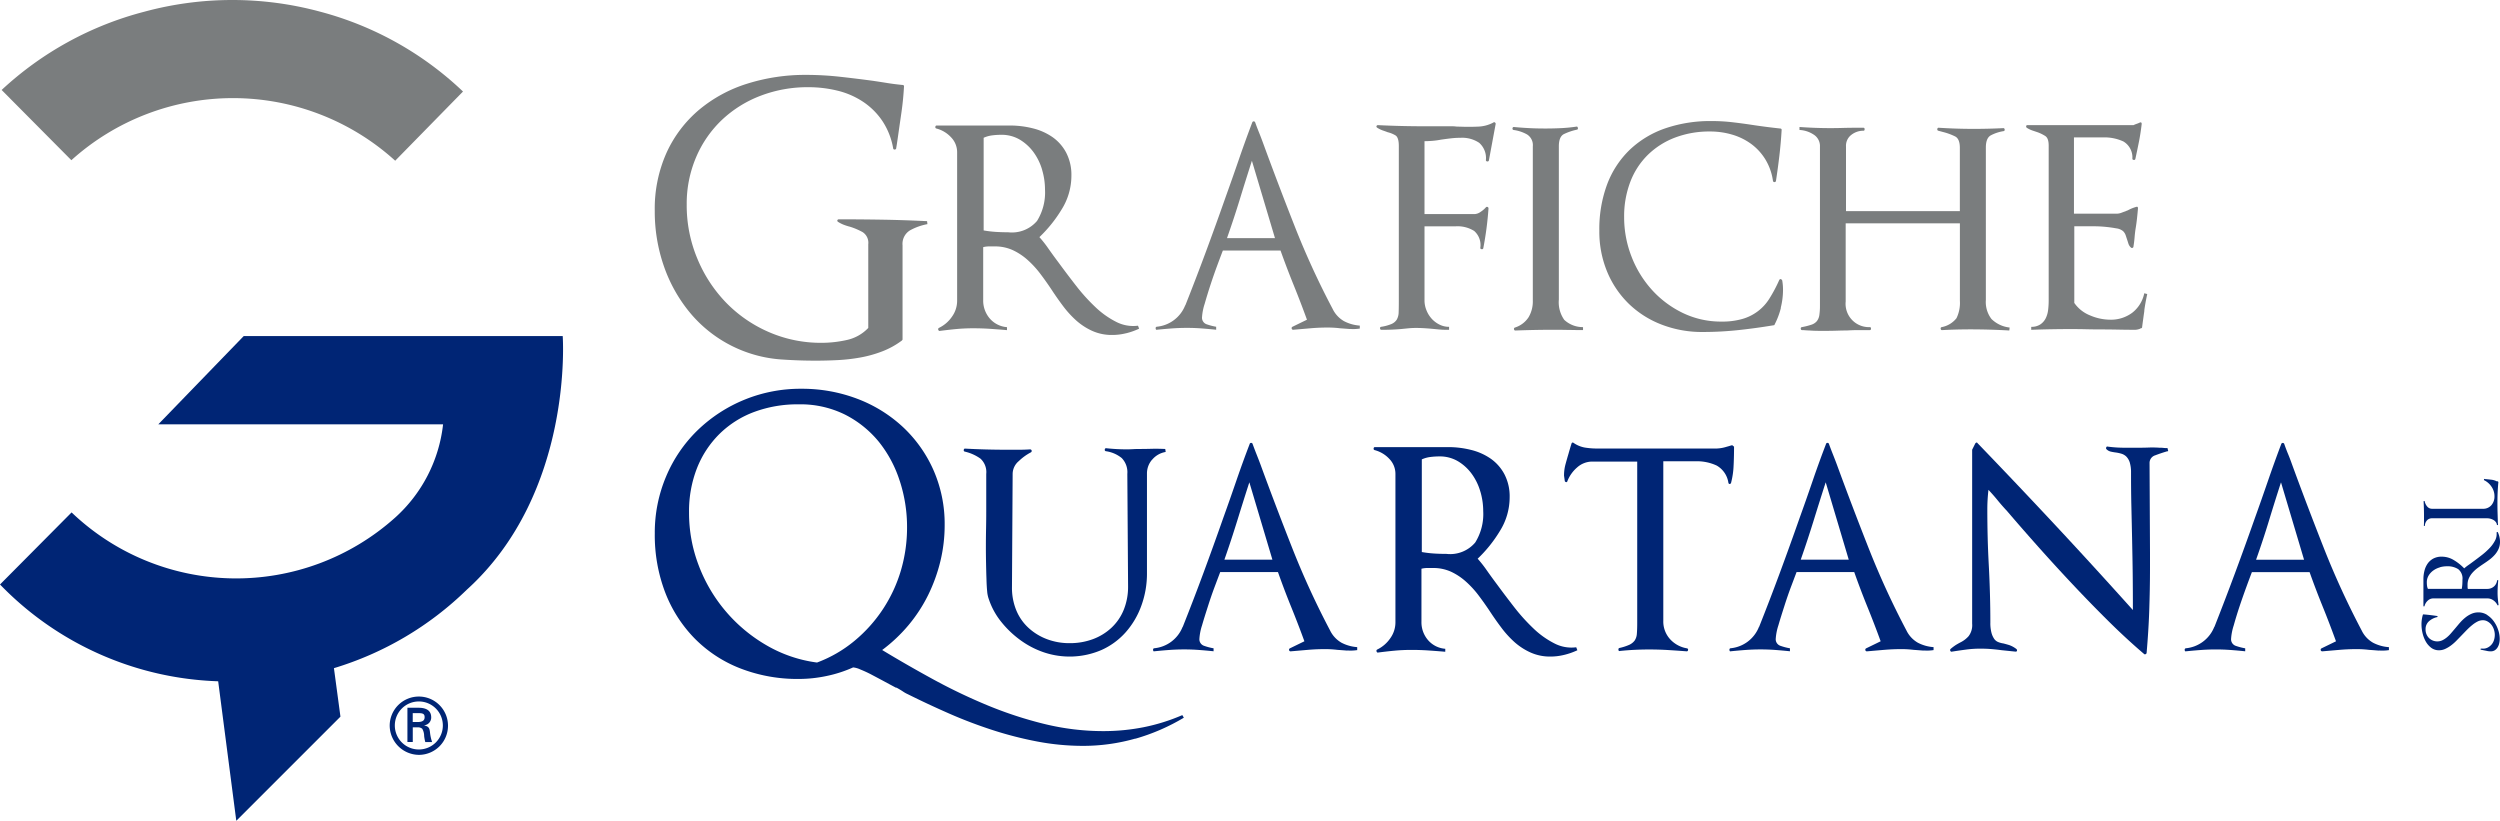
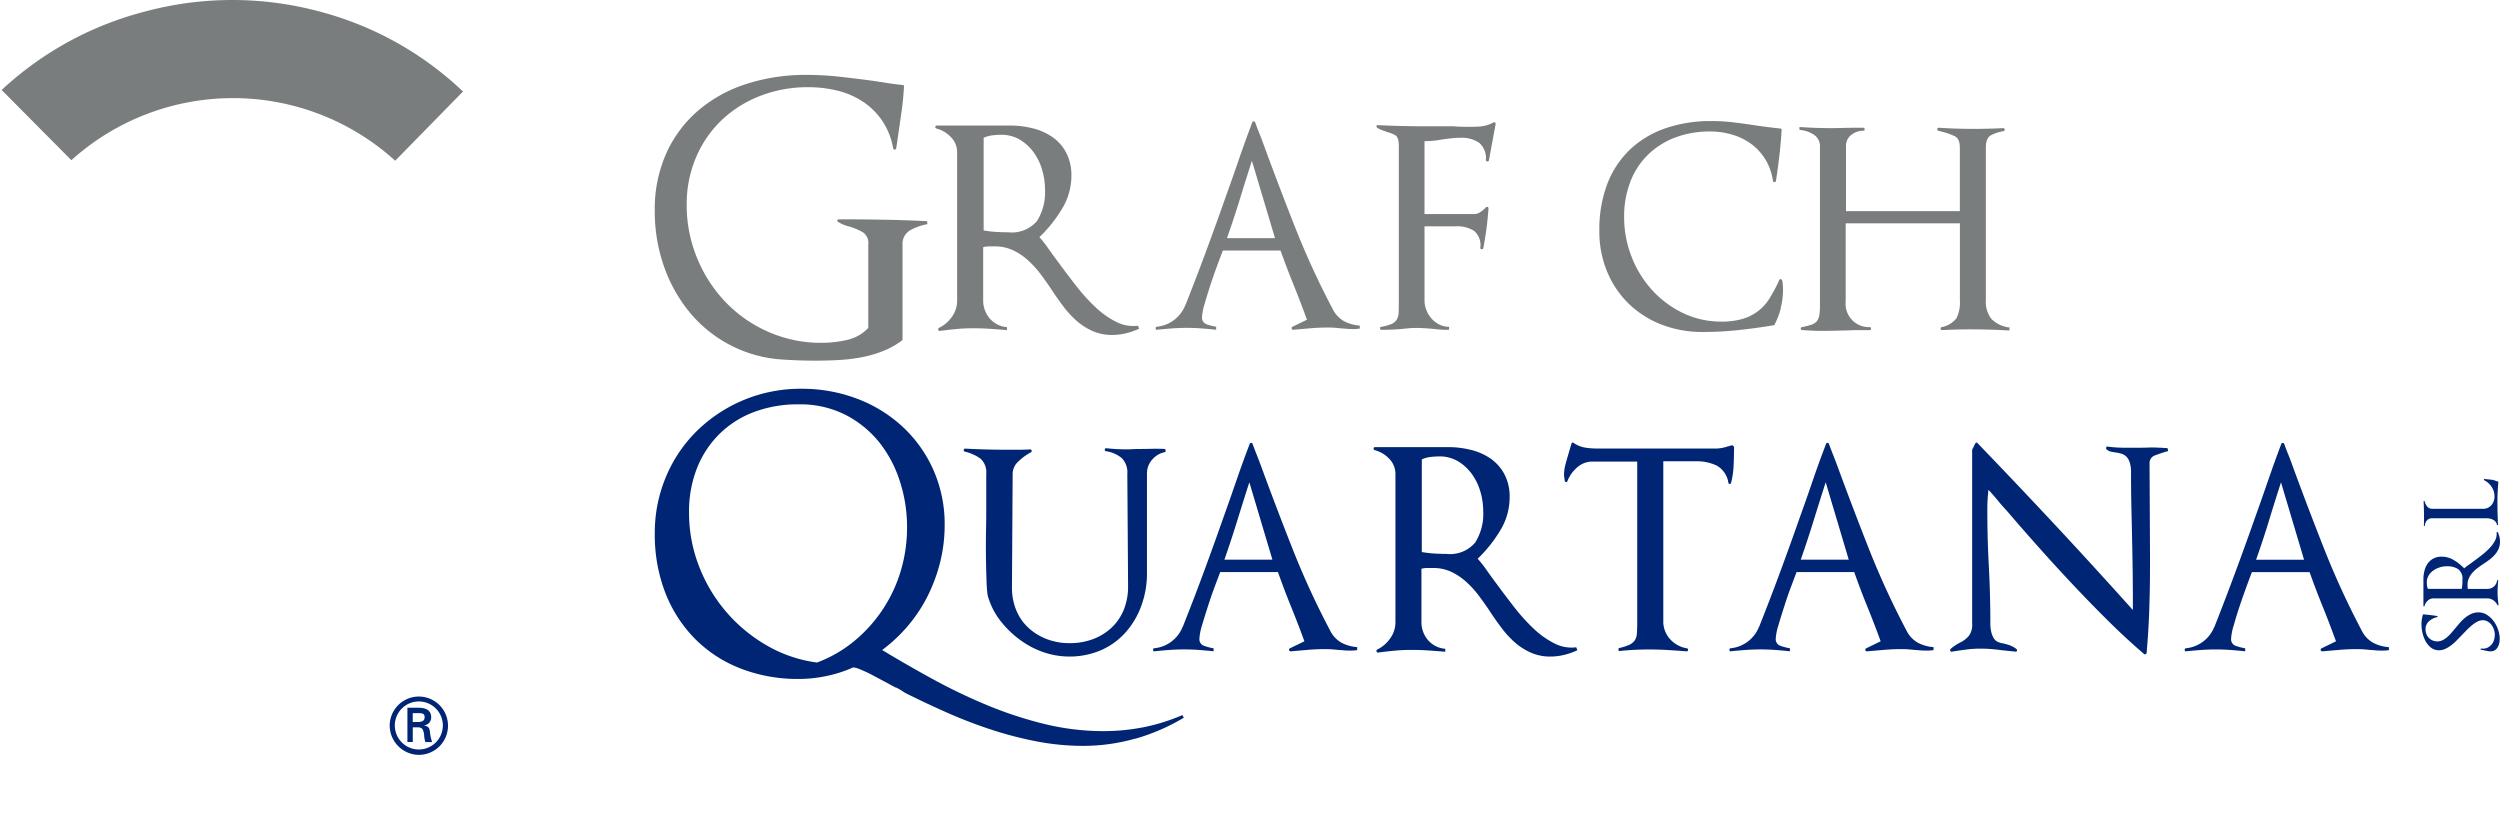
<svg xmlns="http://www.w3.org/2000/svg" width="220.007" height="72.23" viewBox="0 0 220.007 72.23">
  <defs>
    <clipPath id="clip-path">
      <rect id="Rettangolo_1949" data-name="Rettangolo 1949" width="220.007" height="72.23" fill="none" />
    </clipPath>
  </defs>
  <g id="Raggruppa_1512" data-name="Raggruppa 1512" clip-path="url(#clip-path)">
    <path id="Tracciato_1390" data-name="Tracciato 1390" d="M256.708,40.469a1.388,1.388,0,0,0-.671,1.325v8.284c0,.022-.022.055-.065.1a7.116,7.116,0,0,1-1.719.949,10.562,10.562,0,0,1-1.932.54,15.632,15.632,0,0,1-2,.229q-1,.05-1.947.05-1.442,0-2.914-.1a11.488,11.488,0,0,1-8.2-4.207,13.151,13.151,0,0,1-2.243-4.06,14.587,14.587,0,0,1-.786-4.8,12.049,12.049,0,0,1,1.048-5.156,10.792,10.792,0,0,1,2.865-3.765,12.34,12.34,0,0,1,4.239-2.293,17.013,17.013,0,0,1,5.173-.769,27.265,27.265,0,0,1,2.963.164q1.489.165,2.93.36c.436.065.868.132,1.293.2s.856.12,1.293.164a.115.115,0,0,1,.13.13q-.065,1.179-.229,2.309t-.327,2.275c-.022.154-.045.3-.065.442s-.045.279-.067.409c0,.066-.038.1-.114.115a.119.119,0,0,1-.148-.082,6.318,6.318,0,0,0-.949-2.423,6.186,6.186,0,0,0-1.686-1.685,7.077,7.077,0,0,0-2.243-.983,10.637,10.637,0,0,0-2.587-.311,11.562,11.562,0,0,0-4.207.753,10.286,10.286,0,0,0-3.389,2.112,9.813,9.813,0,0,0-2.275,3.274,10.4,10.4,0,0,0-.836,4.207,12.123,12.123,0,0,0,.918,4.7,12.318,12.318,0,0,0,2.5,3.863,11.774,11.774,0,0,0,3.765,2.62,11.45,11.45,0,0,0,4.7.966,10.175,10.175,0,0,0,2.194-.246,3.677,3.677,0,0,0,1.9-1.064V41.7a1.114,1.114,0,0,0-.491-1.063,5.9,5.9,0,0,0-1.113-.476,4.762,4.762,0,0,1-.524-.164,2.824,2.824,0,0,1-.524-.262c-.066-.044-.088-.092-.066-.147a.13.13,0,0,1,.132-.082q1.965,0,3.88.033t3.88.13l.033.262a5.061,5.061,0,0,0-1.523.541" transform="translate(-176.61 -20.206)" fill="#7a7d7e" />
    <path id="Tracciato_1391" data-name="Tracciato 1391" d="M351.4,63.186a5.04,5.04,0,0,1-1.2.148,4.192,4.192,0,0,1-1.769-.36,5.583,5.583,0,0,1-1.407-.916,8.779,8.779,0,0,1-1.163-1.278q-.54-.719-1.031-1.472-.458-.688-.966-1.36a8.47,8.47,0,0,0-1.113-1.212,5.332,5.332,0,0,0-1.31-.868,3.734,3.734,0,0,0-1.587-.327h-.524a2.021,2.021,0,0,0-.491.065v4.649a2.412,2.412,0,0,0,.572,1.622,2.22,2.22,0,0,0,1.522.77v.262q-.753-.065-1.489-.115c-.492-.033-.988-.048-1.49-.048s-.988.022-1.457.065-.956.1-1.457.164c-.066.022-.115-.005-.148-.082a.133.133,0,0,1,.05-.18,2.919,2.919,0,0,0,1.146-.983,2.4,2.4,0,0,0,.457-1.407V47.258a1.878,1.878,0,0,0-.539-1.325,2.673,2.673,0,0,0-1.293-.769.12.12,0,0,1-.083-.148c.012-.076.05-.114.115-.114h6.45a8.2,8.2,0,0,1,2,.245,5.23,5.23,0,0,1,1.736.77,3.884,3.884,0,0,1,1.211,1.375,4.221,4.221,0,0,1,.459,2.029,5.594,5.594,0,0,1-.867,2.98,11.809,11.809,0,0,1-1.949,2.423,9.944,9.944,0,0,1,.786,1q.425.606.917,1.26.719.983,1.522,2.014a16.4,16.4,0,0,0,1.685,1.866,7.638,7.638,0,0,0,1.834,1.31,3.261,3.261,0,0,0,1.932.344l.1.262a6.039,6.039,0,0,1-1.163.409M344.035,48.83a5.02,5.02,0,0,0-.736-1.539,4.119,4.119,0,0,0-1.211-1.13,3.123,3.123,0,0,0-1.67-.442,6.2,6.2,0,0,0-.785.05,2.577,2.577,0,0,0-.754.212v8.153a9.691,9.691,0,0,0,1.081.13q.523.032,1.08.033a2.9,2.9,0,0,0,2.538-1,4.737,4.737,0,0,0,.7-2.767,6.075,6.075,0,0,0-.247-1.7" transform="translate(-252.315 -33.856)" fill="#7a7d7e" />
    <path id="Tracciato_1392" data-name="Tracciato 1392" d="M430.516,61.707c-.274-.022-.562-.044-.867-.065-.175-.022-.355-.039-.539-.05s-.377-.016-.574-.016c-.5,0-1,.023-1.505.067l-1.507.13a.127.127,0,0,1-.13-.1.132.132,0,0,1,.065-.164l1.277-.622q-.558-1.537-1.162-3.029T424.41,54.8h-5.075c-.11.284-.267.7-.475,1.26s-.409,1.136-.606,1.735-.37,1.168-.522,1.7a4.81,4.81,0,0,0-.23,1.162.609.609,0,0,0,.425.639,5.171,5.171,0,0,0,.819.212v.262q-.623-.065-1.277-.115t-1.31-.048q-.656,0-1.31.048t-1.31.115c-.065.022-.1-.01-.115-.1s.017-.142.083-.164a2.989,2.989,0,0,0,2.52-1.9v.033q.949-2.39,1.834-4.781t1.735-4.812q.589-1.637,1.146-3.257t1.178-3.258a.136.136,0,0,1,.262,0q.163.458.344.9c.12.3.234.6.344.9q1.342,3.667,2.8,7.366a71.643,71.643,0,0,0,3.324,7.235,2.48,2.48,0,0,0,1,1.081,3.5,3.5,0,0,0,1.392.392v.262a3.9,3.9,0,0,1-.868.033m-8.627-14.8q-.556,1.735-1.063,3.388t-1.13,3.422h4.224Z" transform="translate(-311.72 -32.752)" fill="#7a7d7e" />
    <path id="Tracciato_1393" data-name="Tracciato 1393" d="M502.281,47.077a.12.12,0,0,1-.148.082c-.077-.01-.114-.048-.114-.115a1.785,1.785,0,0,0-.59-1.522,2.672,2.672,0,0,0-1.637-.442,7.2,7.2,0,0,0-.867.05q-.408.048-.867.114a6.222,6.222,0,0,1-.721.1c-.262.022-.5.033-.721.033v6.416h4.42a.987.987,0,0,0,.524-.2,2.159,2.159,0,0,0,.459-.394.128.128,0,0,1,.147-.033.13.13,0,0,1,.082.131q-.065.916-.18,1.784t-.279,1.719a.117.117,0,0,1-.147.082c-.077-.01-.115-.049-.115-.114a1.651,1.651,0,0,0-.539-1.49,2.762,2.762,0,0,0-1.621-.409h-2.75V59.42a2.283,2.283,0,0,0,.164.818,2.419,2.419,0,0,0,.459.754,2.313,2.313,0,0,0,.688.523,1.869,1.869,0,0,0,.851.2v.262h-.229a6.525,6.525,0,0,1-.688-.033c-.218-.02-.447-.044-.687-.065s-.47-.037-.687-.049-.437-.016-.656-.016-.436.012-.654.033l-.654.065c-.262.022-.519.038-.769.048s-.5.017-.737.017h-.2c-.065,0-.1-.038-.114-.115a.118.118,0,0,1,.082-.147,3.848,3.848,0,0,0,.916-.246,1.022,1.022,0,0,0,.475-.392,1.337,1.337,0,0,0,.164-.622c.01-.251.015-.574.015-.966V45.8c0-.5-.1-.813-.294-.933a2.434,2.434,0,0,0-.687-.278c-.11-.044-.245-.093-.409-.148a2.3,2.3,0,0,1-.507-.246c-.066-.044-.088-.092-.066-.147a.129.129,0,0,1,.132-.082q2.062.1,4.158.1h2.324c.109,0,.222,0,.344.016s.245.015.376.015q.753.034,1.555,0a3.068,3.068,0,0,0,1.392-.359.1.1,0,0,1,.147,0,.138.138,0,0,1,.05.164Z" transform="translate(-371.256 -32.953)" fill="#7a7d7e" />
-     <path id="Tracciato_1394" data-name="Tracciato 1394" d="M546,63.173c-.4-.01-.813-.016-1.228-.016q-.883,0-1.735.016t-1.734.049c-.067,0-.1-.037-.115-.114a.12.12,0,0,1,.082-.148,2.225,2.225,0,0,0,1.195-.9,2.71,2.71,0,0,0,.377-1.457V47.015a1.108,1.108,0,0,0-.508-1.047,3.281,3.281,0,0,0-1.195-.394.119.119,0,0,1-.083-.147c.012-.077.05-.115.115-.115.459.045.916.076,1.375.1s.928.033,1.408.033q.688,0,1.375-.033a13.132,13.132,0,0,0,1.342-.132c.066-.02.11.011.132.1s0,.143-.065.164a5.005,5.005,0,0,0-1.163.394q-.443.23-.442,1.08V60.5a2.684,2.684,0,0,0,.476,1.784,2.394,2.394,0,0,0,1.652.639v.262q-.654,0-1.26-.017" transform="translate(-407.95 -34.136)" fill="#7a7d7e" />
    <path id="Tracciato_1395" data-name="Tracciato 1395" d="M588.115,59.738a6.6,6.6,0,0,1-.556,1.472c0,.045-.033.066-.1.066q-1.571.263-3.11.426a29.5,29.5,0,0,1-3.111.164,9.855,9.855,0,0,1-3.634-.656,8.52,8.52,0,0,1-2.88-1.832,8.418,8.418,0,0,1-1.9-2.816,9.2,9.2,0,0,1-.688-3.6,11.283,11.283,0,0,1,.7-4.125,8.269,8.269,0,0,1,2-3.029,8.6,8.6,0,0,1,3.11-1.866,12.244,12.244,0,0,1,4.077-.639,15.919,15.919,0,0,1,1.784.1q.869.1,1.719.229.655.1,1.277.18c.415.055.83.1,1.245.148a.116.116,0,0,1,.131.13q-.067,1.146-.2,2.276t-.3,2.21a.128.128,0,0,1-.13.1.13.13,0,0,1-.132-.1,4.956,4.956,0,0,0-.671-1.9,4.791,4.791,0,0,0-1.245-1.358,5.422,5.422,0,0,0-1.669-.819,6.785,6.785,0,0,0-1.949-.277,8.479,8.479,0,0,0-3.094.539,6.939,6.939,0,0,0-2.39,1.523,6.65,6.65,0,0,0-1.539,2.373,8.481,8.481,0,0,0-.541,3.094,9.517,9.517,0,0,0,.639,3.454,9.415,9.415,0,0,0,1.784,2.93,8.827,8.827,0,0,0,2.718,2.046,7.7,7.7,0,0,0,3.438.769,6.383,6.383,0,0,0,1.817-.229,4.115,4.115,0,0,0,2.39-1.8,12.563,12.563,0,0,0,.867-1.637c.044-.065.092-.087.147-.065a.2.2,0,0,1,.115.13c.022.132.037.262.049.394s.017.272.017.425a6.443,6.443,0,0,1-.2,1.572" transform="translate(-431.39 -32.65)" fill="#7a7d7e" />
    <path id="Tracciato_1396" data-name="Tracciato 1396" d="M662.2,63.341q-1.735-.1-3.438-.1c-.414,0-.824.006-1.227.016s-.824.028-1.261.05c-.065,0-.1-.038-.114-.115a.117.117,0,0,1,.082-.147,2.173,2.173,0,0,0,1.309-.786,3.081,3.081,0,0,0,.3-1.539v-6.81H647.8v6.875a2.056,2.056,0,0,0,2.128,2.259c.065,0,.1.044.1.13s-.033.132-.1.132H648.91c-.307,0-.634.012-.983.032-.24,0-.519.006-.835.016s-.6.017-.836.017h-.818c-.284,0-.568-.01-.851-.033-.088,0-.192-.005-.312-.015s-.224-.016-.311-.016q-.1,0-.115-.115a.119.119,0,0,1,.082-.147,5.877,5.877,0,0,0,.851-.214,1.024,1.024,0,0,0,.492-.327,1.144,1.144,0,0,0,.212-.54,5.806,5.806,0,0,0,.05-.851V47.167a1.191,1.191,0,0,0-.574-1.08,2.5,2.5,0,0,0-1.227-.394v-.262q1.374.1,2.717.1.556,0,1.113-.017c.371-.01.742-.016,1.113-.016h.688c.067,0,.1.045.1.132s-.032.13-.1.13a1.713,1.713,0,0,0-1.063.36,1.2,1.2,0,0,0-.475,1.015v5.7h10.019V47.266q0-.786-.409-1a5.246,5.246,0,0,0-1-.375q-.13-.032-.245-.065l-.246-.066a.118.118,0,0,1-.082-.147c.01-.077.048-.115.115-.115q1.57.1,3.044.1.656,0,1.326-.016t1.326-.049c.065,0,.1.038.114.115a.118.118,0,0,1-.082.147,3.569,3.569,0,0,0-1.146.377q-.426.245-.426,1.063V60.656a2.455,2.455,0,0,0,.492,1.67,2.688,2.688,0,0,0,1.6.753Z" transform="translate(-485.375 -34.256)" fill="#7a7d7e" />
-     <path id="Tracciato_1397" data-name="Tracciato 1397" d="M735.233,60.337q-.1.7-.2,1.457c0,.065-.044.1-.13.1l-.033.032a1.3,1.3,0,0,1-.426.1q-.753,0-1.522-.017c-.514-.01-1.021-.016-1.523-.016q-.656,0-1.277-.015t-1.277-.016q-.884,0-1.784.016t-1.785.049v-.262a1.394,1.394,0,0,0,.8-.212,1.422,1.422,0,0,0,.475-.54,2.254,2.254,0,0,0,.212-.738,6.907,6.907,0,0,0,.049-.834V45.817c0-.436-.1-.721-.311-.851a3.468,3.468,0,0,0-.671-.327l-.442-.148a2.3,2.3,0,0,1-.507-.246.154.154,0,0,1-.05-.147.1.1,0,0,1,.115-.082h9.331a2.184,2.184,0,0,1,.278-.115,2.019,2.019,0,0,0,.277-.114q.165-.065.165.13-.1.851-.247,1.588t-.311,1.489a.117.117,0,0,1-.147.082c-.076-.01-.115-.048-.115-.114a1.628,1.628,0,0,0-.786-1.507,3.94,3.94,0,0,0-1.767-.36h-2.587v6.713h3.8a1.3,1.3,0,0,0,.426-.1l.524-.2a3.375,3.375,0,0,1,.719-.295c.109-.044.164,0,.164.131q-.033.393-.082.851t-.114.851c-.045.262-.077.536-.1.819s-.055.556-.1.818a.13.13,0,0,1-.082.132.127.127,0,0,1-.147-.033.789.789,0,0,1-.214-.327c-.033-.109-.072-.23-.115-.36l-.13-.392a.929.929,0,0,0-.229-.36,1.165,1.165,0,0,0-.606-.245q-.443-.082-.95-.132c-.338-.032-.672-.049-1-.049h-1.735v6.744a3.056,3.056,0,0,0,1.392,1.1,4.533,4.533,0,0,0,1.752.376,3.133,3.133,0,0,0,1.948-.606,2.9,2.9,0,0,0,1.065-1.719l.262.067q-.165.753-.262,1.457" transform="translate(-546.522 -33.003)" fill="#7a7d7e" />
    <path id="Tracciato_1398" data-name="Tracciato 1398" d="M276.518,169.839a16.758,16.758,0,0,1-4.6.639,21.6,21.6,0,0,1-4-.377,32.449,32.449,0,0,1-3.962-1.015q-1.963-.638-3.829-1.457t-3.634-1.7a2.471,2.471,0,0,1-.409-.229c-.164-.11-.368-.229-.6-.36v.033c-.332-.175-.685-.365-1.068-.572s-.751-.4-1.109-.59-.69-.337-.987-.457a1.955,1.955,0,0,0-.634-.18,11.162,11.162,0,0,1-2.326.753,11.745,11.745,0,0,1-2.423.262,13.871,13.871,0,0,1-5.188-.933,11.476,11.476,0,0,1-4.014-2.636,11.879,11.879,0,0,1-2.586-4.043,14.126,14.126,0,0,1-.916-5.188,12.669,12.669,0,0,1,1-5.026,12.287,12.287,0,0,1,2.75-4.043,13.018,13.018,0,0,1,9.151-3.668,13.686,13.686,0,0,1,4.882.868,12.238,12.238,0,0,1,4.007,2.456,11.613,11.613,0,0,1,2.72,3.8,11.773,11.773,0,0,1,1,4.895,13.463,13.463,0,0,1-.373,3.142,14.4,14.4,0,0,1-1.084,3,13.372,13.372,0,0,1-1.733,2.652,13.715,13.715,0,0,1-2.31,2.178q2.162,1.309,4.5,2.586a49.625,49.625,0,0,0,4.795,2.292,34.561,34.561,0,0,0,5.009,1.637,21.8,21.8,0,0,0,5.173.622,18.179,18.179,0,0,0,3.538-.344,16.928,16.928,0,0,0,3.4-1.065l.133.229a17.906,17.906,0,0,1-4.273,1.851M255.79,147.166a10.68,10.68,0,0,0-1.845-3.454,9.228,9.228,0,0,0-2.98-2.39,8.841,8.841,0,0,0-4.064-.9,10.985,10.985,0,0,0-3.926.672,8.653,8.653,0,0,0-3.046,1.931,8.747,8.747,0,0,0-1.981,3.012,10.388,10.388,0,0,0-.7,3.913,12.878,12.878,0,0,0,.851,4.649,13.692,13.692,0,0,0,5.928,7.007,11.9,11.9,0,0,0,4.483,1.539,11.375,11.375,0,0,0,3.307-1.916,12.7,12.7,0,0,0,4.079-6.2,13.329,13.329,0,0,0,.537-3.765,13.05,13.05,0,0,0-.639-4.093" transform="translate(-176.61 -104.84)" fill="#002575" />
    <path id="Tracciato_1399" data-name="Tracciato 1399" d="M361.34,161.338a1.842,1.842,0,0,0-.46,1.228v8.774a8.226,8.226,0,0,1-.491,2.848,7.181,7.181,0,0,1-1.375,2.341,6.289,6.289,0,0,1-2.141,1.57,7.089,7.089,0,0,1-5.076.2,7.71,7.71,0,0,1-2.045-1.063,8.7,8.7,0,0,1-1.687-1.605,6.411,6.411,0,0,1-1.1-2,2.638,2.638,0,0,1-.148-.7q-.046-.473-.061-1.08c-.015-.4-.025-.846-.035-1.327s-.016-.96-.016-1.44q0-.851.016-1.67t.015-1.505V162.6a1.6,1.6,0,0,0-.506-1.342,3.853,3.853,0,0,0-1.39-.622.118.118,0,0,1-.082-.147c.01-.077.046-.115.112-.115q1.871.1,3.7.1h1.017c.327,0,.665-.01,1.012-.033a.14.14,0,0,1,.067.262,4.578,4.578,0,0,0-1.064.769,1.487,1.487,0,0,0-.542,1.1L349,172.584a5.182,5.182,0,0,0,.378,2.014,4.339,4.339,0,0,0,1.063,1.538,5.007,5.007,0,0,0,1.62,1,5.545,5.545,0,0,0,2.014.359,5.783,5.783,0,0,0,2.065-.359,4.87,4.87,0,0,0,1.636-1.016,4.46,4.46,0,0,0,1.064-1.57,5.4,5.4,0,0,0,.378-2.063l-.066-9.888a1.786,1.786,0,0,0-.491-1.392,2.816,2.816,0,0,0-1.411-.606.121.121,0,0,1-.082-.147c.01-.075.051-.115.118-.115a16.607,16.607,0,0,0,1.8.1c.174,0,.353-.005.542-.016s.363-.016.537-.016q.56,0,1.15-.017c.388-.01.782,0,1.175.017l.036.262a1.961,1.961,0,0,0-1.181.671" transform="translate(-259.944 -120.895)" fill="#002575" />
    <path id="Tracciato_1400" data-name="Tracciato 1400" d="M429.583,176.748c-.271-.022-.562-.044-.864-.065-.179-.022-.358-.038-.542-.05s-.378-.016-.572-.016c-.5,0-1.007.023-1.508.066l-1.5.13a.129.129,0,0,1-.133-.1.134.134,0,0,1,.067-.164l1.278-.622q-.56-1.537-1.166-3.029t-1.16-3.061H418.4q-.161.425-.475,1.26c-.21.557-.409,1.136-.6,1.735s-.373,1.168-.526,1.7a4.816,4.816,0,0,0-.23,1.162.609.609,0,0,0,.429.639,4.967,4.967,0,0,0,.818.212v.262c-.414-.044-.843-.082-1.278-.115s-.874-.048-1.308-.048-.874.016-1.314.048-.869.072-1.308.115c-.066.022-.1-.01-.113-.1s.016-.142.082-.164a2.988,2.988,0,0,0,2.52-1.9v.033q.951-2.39,1.835-4.781t1.733-4.812q.59-1.637,1.145-3.258t1.181-3.257a.128.128,0,0,1,.133-.1.126.126,0,0,1,.128.1c.113.306.225.606.343.9s.235.6.348.9q1.342,3.667,2.8,7.366a72.224,72.224,0,0,0,3.323,7.235,2.507,2.507,0,0,0,1,1.081,3.5,3.5,0,0,0,1.39.392v.262a3.876,3.876,0,0,1-.869.033m-8.623-14.8c-.373,1.156-.726,2.286-1.068,3.388s-.715,2.243-1.129,3.422h4.227Z" transform="translate(-311.018 -119.493)" fill="#002575" />
    <path id="Tracciato_1401" data-name="Tracciato 1401" d="M508.173,178.228a5.039,5.039,0,0,1-1.2.148,4.167,4.167,0,0,1-1.764-.36,5.564,5.564,0,0,1-1.411-.916,8.68,8.68,0,0,1-1.16-1.278c-.363-.479-.705-.97-1.033-1.472q-.46-.688-.966-1.36a8.411,8.411,0,0,0-1.114-1.212,5.327,5.327,0,0,0-1.308-.868,3.738,3.738,0,0,0-1.59-.327h-.522a2.02,2.02,0,0,0-.491.065V175.3a2.4,2.4,0,0,0,.573,1.622,2.223,2.223,0,0,0,1.523.77v.262c-.5-.043-1-.082-1.492-.115s-.987-.048-1.488-.048-.986.022-1.457.065-.956.1-1.457.164c-.066.022-.112-.005-.148-.082a.133.133,0,0,1,.051-.18,2.942,2.942,0,0,0,1.145-.983,2.4,2.4,0,0,0,.46-1.407V162.3a1.887,1.887,0,0,0-.542-1.325,2.685,2.685,0,0,0-1.293-.769.119.119,0,0,1-.082-.148c.01-.076.046-.114.113-.114h6.451a8.229,8.229,0,0,1,2,.245,5.214,5.214,0,0,1,1.733.769,3.909,3.909,0,0,1,1.212,1.375,4.207,4.207,0,0,1,.46,2.029,5.6,5.6,0,0,1-.869,2.98,11.757,11.757,0,0,1-1.947,2.423,10.336,10.336,0,0,1,.787,1c.281.4.588.824.915,1.26q.721.983,1.523,2.014a16.729,16.729,0,0,0,1.687,1.866,7.615,7.615,0,0,0,1.835,1.31,3.242,3.242,0,0,0,1.927.344l.1.262a6.091,6.091,0,0,1-1.166.409m-7.366-14.356a5.023,5.023,0,0,0-.736-1.539,4.123,4.123,0,0,0-1.211-1.13,3.129,3.129,0,0,0-1.672-.442,6.187,6.187,0,0,0-.782.05,2.562,2.562,0,0,0-.756.212v8.153a9.735,9.735,0,0,0,1.084.13c.348.022.705.033,1.079.033a2.89,2.89,0,0,0,2.536-1,4.729,4.729,0,0,0,.705-2.767,6.121,6.121,0,0,0-.245-1.7" transform="translate(-370.522 -120.597)" fill="#002575" />
    <path id="Tracciato_1402" data-name="Tracciato 1402" d="M574.416,160.3a7.073,7.073,0,0,1-.225,1.572.133.133,0,0,1-.133.1c-.046,0-.077-.033-.1-.1a2.09,2.09,0,0,0-1.032-1.522,4.1,4.1,0,0,0-1.82-.377h-2.878v14.046a2.308,2.308,0,0,0,.588,1.6,2.566,2.566,0,0,0,1.508.818.118.118,0,0,1,.082.147c-.01.077-.051.115-.118.115-.567-.044-1.124-.082-1.666-.115s-1.1-.048-1.672-.048c-.434,0-.864.012-1.278.033s-.838.054-1.278.1c-.061.023-.1-.01-.112-.1s.015-.142.082-.164a4.581,4.581,0,0,0,.869-.279,1.242,1.242,0,0,0,.475-.377,1.206,1.206,0,0,0,.194-.606q.031-.376.031-.933V160H562.01a2,2,0,0,0-1.375.524,3.057,3.057,0,0,0-.853,1.212.09.09,0,0,1-.128.065.131.131,0,0,1-.1-.132l-.062-.426a3.759,3.759,0,0,1,.128-1c.087-.316.174-.627.266-.933.041-.154.087-.3.128-.442s.087-.289.133-.442c.041-.109.108-.13.195-.065a2.494,2.494,0,0,0,1,.409,6.814,6.814,0,0,0,1.094.082h10.479a3.37,3.37,0,0,0,.915-.164q.13-.033.23-.065c.066-.022.143-.044.23-.065l.164.13c0,.5-.01,1.036-.036,1.6" transform="translate(-421.853 -119.38)" fill="#002575" />
    <path id="Tracciato_1403" data-name="Tracciato 1403" d="M635.728,176.748c-.271-.022-.562-.044-.864-.065-.179-.022-.358-.038-.542-.05s-.378-.016-.572-.016c-.5,0-1.007.023-1.508.066l-1.5.13a.129.129,0,0,1-.133-.1.134.134,0,0,1,.067-.164l1.277-.622q-.559-1.537-1.165-3.029t-1.16-3.061h-5.076l-.475,1.26c-.21.557-.409,1.136-.6,1.735s-.373,1.168-.526,1.7a4.82,4.82,0,0,0-.23,1.162.609.609,0,0,0,.43.639,4.954,4.954,0,0,0,.818.212v.262c-.414-.044-.844-.082-1.278-.115s-.874-.048-1.308-.048-.874.016-1.314.048-.869.072-1.308.115c-.066.022-.1-.01-.113-.1s.015-.142.082-.164a2.988,2.988,0,0,0,2.52-1.9v.033q.951-2.39,1.835-4.781t1.733-4.812q.591-1.637,1.145-3.258t1.181-3.257a.128.128,0,0,1,.133-.1.126.126,0,0,1,.128.1c.113.306.225.606.343.9s.235.6.348.9q1.342,3.667,2.8,7.366a72.212,72.212,0,0,0,3.323,7.235,2.506,2.506,0,0,0,1,1.081,3.5,3.5,0,0,0,1.39.392v.262a3.874,3.874,0,0,1-.869.033m-8.623-14.8c-.373,1.156-.726,2.286-1.068,3.388s-.716,2.243-1.13,3.422h4.227Z" transform="translate(-466.45 -119.493)" fill="#002575" />
    <path id="Tracciato_1404" data-name="Tracciato 1404" d="M716.715,159.081c-.011-.01-.036,0-.082.017q-.452.132-.966.327a.7.7,0,0,0-.506.688L715.2,168v1.342c0,1.266-.026,2.516-.067,3.749s-.123,2.472-.23,3.716a.133.133,0,0,1-.082.114.109.109,0,0,1-.148-.016q-1.572-1.342-3.144-2.9t-3.092-3.175q-1.526-1.621-3-3.274t-2.817-3.225c-.307-.327-.578-.638-.818-.933s-.511-.606-.818-.933a15.173,15.173,0,0,0-.1,1.7q0,1.246.031,2.488c.02.831.056,1.66.1,2.488s.077,1.66.1,2.489.036,1.669.036,2.52a3.336,3.336,0,0,0,.1.9,1.733,1.733,0,0,0,.245.541.8.8,0,0,0,.363.277,1.922,1.922,0,0,0,.44.115c.174.045.348.093.521.147a2.262,2.262,0,0,1,.624.344.155.155,0,0,1,.051.148c-.01.055-.051.082-.118.082-.214-.022-.429-.043-.639-.066l-.634-.065c-.307-.043-.619-.075-.936-.1s-.629-.032-.936-.032a9.333,9.333,0,0,0-1.211.081c-.414.055-.828.114-1.242.18a.112.112,0,0,1-.148-.066.137.137,0,0,1,.015-.164,4.274,4.274,0,0,1,.476-.359c.143-.087.281-.165.409-.23a2.346,2.346,0,0,0,.706-.541,1.593,1.593,0,0,0,.312-1.1V158.934l.261-.524a.221.221,0,0,1,.1-.1.069.069,0,0,1,.1.033q3.565,3.7,6.906,7.284t6.778,7.416v-.1q0-1.5-.015-2.979c-.01-.983-.031-1.986-.051-3.012-.02-.938-.041-1.937-.066-3s-.031-2.057-.031-3a3.065,3.065,0,0,0-.113-.9,1.312,1.312,0,0,0-.312-.524,1.077,1.077,0,0,0-.43-.245,3.405,3.405,0,0,0-.455-.1,4.687,4.687,0,0,1-.475-.082.782.782,0,0,1-.378-.213.136.136,0,0,1-.015-.164c.031-.065.072-.087.112-.065a11.032,11.032,0,0,0,1.411.1h1.375c.281,0,.572-.005.869-.017a8.591,8.591,0,0,1,.9.017c.107,0,.23,0,.358.016s.251.015.363.015l.061.262c-.041.023-.066.028-.082.017" transform="translate(-525.994 -119.358)" fill="#002575" />
    <path id="Tracciato_1405" data-name="Tracciato 1405" d="M798.617,176.748c-.276-.022-.562-.044-.869-.065-.174-.022-.353-.038-.542-.05s-.373-.016-.572-.016c-.5,0-1,.023-1.5.066l-1.508.13a.14.14,0,0,1-.066-.262l1.278-.622c-.373-1.025-.756-2.034-1.16-3.029s-.792-2.013-1.165-3.061h-5.076c-.107.284-.266.7-.47,1.26s-.409,1.136-.609,1.735-.373,1.168-.521,1.7a4.813,4.813,0,0,0-.23,1.162.611.611,0,0,0,.424.639,5.233,5.233,0,0,0,.818.212v.262c-.414-.044-.838-.082-1.278-.115s-.869-.048-1.309-.048-.874.016-1.309.048-.874.072-1.309.115c-.066.022-.107-.01-.118-.1a.136.136,0,0,1,.082-.164,3,3,0,0,0,2.525-1.9v.033q.943-2.39,1.83-4.781t1.738-4.812c.394-1.092.772-2.178,1.145-3.258s.761-2.166,1.175-3.257a.139.139,0,0,1,.266,0c.107.306.22.606.343.9s.235.6.342.9q1.342,3.667,2.8,7.366a72.308,72.308,0,0,0,3.323,7.235,2.468,2.468,0,0,0,1,1.081,3.506,3.506,0,0,0,1.4.392v.262a3.886,3.886,0,0,1-.869.033m-8.628-14.8q-.56,1.735-1.063,3.388t-1.13,3.422h4.222Z" transform="translate(-589.264 -119.493)" fill="#002575" />
    <path id="Tracciato_1406" data-name="Tracciato 1406" d="M872.014,219.31a2.161,2.161,0,0,1,.593.563,2.786,2.786,0,0,1,.383.754,2.5,2.5,0,0,1,.137.785,1.8,1.8,0,0,1-.041.378,1.183,1.183,0,0,1-.138.359.826.826,0,0,1-.245.263.662.662,0,0,1-.378.1,1.426,1.426,0,0,1-.287-.028c-.1-.022-.187-.039-.275-.056l-.287-.059c-.024,0-.036-.017-.036-.048s.012-.047.036-.047h.179a.882.882,0,0,0,.443-.109,1.117,1.117,0,0,0,.329-.275,1.089,1.089,0,0,0,.2-.389,1.548,1.548,0,0,0,.066-.448,1.478,1.478,0,0,0-.072-.443,1.424,1.424,0,0,0-.21-.415,1.137,1.137,0,0,0-.335-.3.816.816,0,0,0-.437-.121,1.041,1.041,0,0,0-.449.107,2.519,2.519,0,0,0-.449.289,5.368,5.368,0,0,0-.455.406c-.151.151-.3.308-.455.468s-.321.333-.485.5a3.969,3.969,0,0,1-.5.443,2.69,2.69,0,0,1-.52.311,1.272,1.272,0,0,1-.539.12,1.112,1.112,0,0,1-.7-.227,1.81,1.81,0,0,1-.479-.563,2.809,2.809,0,0,1-.276-.731,3.3,3.3,0,0,1-.09-.728,3.007,3.007,0,0,1,.12-.874c.016-.025.032-.036.048-.036.392.031.794.081,1.21.143a.048.048,0,0,1,.036.048.049.049,0,0,1-.036.05,1.56,1.56,0,0,0-.719.364.912.912,0,0,0-.3.712,1.05,1.05,0,0,0,.294.759,1.052,1.052,0,0,0,1.191.2,2.031,2.031,0,0,0,.4-.263,3.049,3.049,0,0,0,.377-.378c.124-.143.25-.291.378-.443s.278-.334.425-.5a3.866,3.866,0,0,1,.466-.437,2.415,2.415,0,0,1,.521-.311,1.509,1.509,0,0,1,.6-.12,1.413,1.413,0,0,1,.766.221" transform="translate(-653.144 -165.192)" fill="#002575" />
    <path id="Tracciato_1407" data-name="Tracciato 1407" d="M873.61,190.706a1.869,1.869,0,0,1,.054.437,1.534,1.534,0,0,1-.132.647,2.022,2.022,0,0,1-.336.516,3.26,3.26,0,0,1-.467.426c-.175.132-.354.255-.539.376q-.251.168-.5.353a3.2,3.2,0,0,0-.443.406,2,2,0,0,0-.317.479,1.38,1.38,0,0,0-.12.583v.19a.744.744,0,0,0,.024.179h1.7a.878.878,0,0,0,.593-.21.812.812,0,0,0,.282-.555h.1c-.015.182-.03.364-.041.543s-.018.362-.018.544.008.362.024.535.036.347.06.532c.008.023,0,.042-.03.053a.05.05,0,0,1-.066-.017,1.067,1.067,0,0,0-.359-.42.879.879,0,0,0-.515-.168h-4.777a.685.685,0,0,0-.485.2.976.976,0,0,0-.282.471.042.042,0,0,1-.054.031q-.042,0-.042-.042v-2.359a2.964,2.964,0,0,1,.09-.728,1.91,1.91,0,0,1,.281-.636,1.442,1.442,0,0,1,.5-.443,1.539,1.539,0,0,1,.743-.168,2.033,2.033,0,0,1,1.089.319,4.265,4.265,0,0,1,.886.712,3.707,3.707,0,0,1,.365-.288c.148-.1.3-.216.461-.334.24-.176.485-.361.736-.557a6.032,6.032,0,0,0,.682-.617,2.839,2.839,0,0,0,.479-.67,1.2,1.2,0,0,0,.125-.706l.1-.036a2.263,2.263,0,0,1,.15.423m-5.25,2.7a1.8,1.8,0,0,0-.563.269,1.517,1.517,0,0,0-.413.443,1.151,1.151,0,0,0-.161.611,2.351,2.351,0,0,0,.018.289.974.974,0,0,0,.078.275H870.3a3.563,3.563,0,0,0,.048-.4c.008-.129.012-.261.012-.4a1.056,1.056,0,0,0-.365-.928,1.716,1.716,0,0,0-1.011-.258,2.181,2.181,0,0,0-.623.09" transform="translate(-653.657 -143.473)" fill="#002575" />
    <path id="Tracciato_1408" data-name="Tracciato 1408" d="M872.371,171.358a.605.605,0,0,0,.072.006c.176.017.345.034.509.053a1.439,1.439,0,0,1,.485.151.067.067,0,0,1,.048-.014c.024,0,.048.025.072.073-.031.32-.053.636-.066.953s-.017.636-.017.964q0,.395.012.79t.024.79c0,.039,0,.081.006.123s.005.087.005.126-.016.036-.047.036-.048-.011-.048-.036a.439.439,0,0,0-.1-.238.688.688,0,0,0-.209-.179,1.127,1.127,0,0,0-.27-.109,1.144,1.144,0,0,0-.252-.036h-4.873a.572.572,0,0,0-.455.193.748.748,0,0,0-.18.479H867c.008-.152.012-.3.012-.443V174.6q0-.626-.036-1.269c0-.025.015-.039.042-.042a.042.042,0,0,1,.054.028.99.99,0,0,0,.221.457.542.542,0,0,0,.425.2h4.454a.952.952,0,0,0,.772-.317,1.166,1.166,0,0,0,.27-.785,1.469,1.469,0,0,0-.258-.838,1.682,1.682,0,0,0-.676-.586l.024-.1a.319.319,0,0,1,.071.005" transform="translate(-653.693 -129.2)" fill="#002575" />
-     <path id="Tracciato_1409" data-name="Tracciato 1409" d="M.021,142.056,6.3,135.734a20.963,20.963,0,0,0,28.469.461,12.955,12.955,0,0,0,4.223-8.214H13.932l7.519-7.768H49.52s1,13.782-8.444,22.327a28.581,28.581,0,0,1-11.689,6.9l.573,4.265-9.166,9.166L19.2,150.595A27.966,27.966,0,0,1,0,142.075" transform="translate(0 -90.64)" fill="#002575" />
    <path id="Tracciato_1410" data-name="Tracciato 1410" d="M6.723,14.1.585,7.918A29.2,29.2,0,0,1,13.143,1.031,29.588,29.588,0,0,1,28.586,1.02a28.953,28.953,0,0,1,12.6,7.034l-5.966,6.09a21.248,21.248,0,0,0-28.5-.045" transform="translate(-0.441 0)" fill="#7a7d7e" />
    <path id="Tracciato_1411" data-name="Tracciato 1411" d="M141.989,254.25a2.593,2.593,0,0,1-2.584-2.606,2.566,2.566,0,1,1,2.584,2.606m0-.474a2.113,2.113,0,1,0-2.132-2.132,2.11,2.11,0,0,0,2.132,2.132m-.162-1.948h-.391v1.291h-.471v-3.014h.984c.553,0,1.109.165,1.109.843a.686.686,0,0,1-.6.7v.02c.409.082.452.268.493.593a3.91,3.91,0,0,0,.186.862h-.6a3.831,3.831,0,0,1-.1-.533,1.294,1.294,0,0,0-.164-.633.58.58,0,0,0-.45-.125m-.391-.473h.495c.45-.019.552-.2.552-.43s-.1-.349-.471-.349h-.575Z" transform="translate(-105.111 -187.82)" fill="#002575" fill-rule="evenodd" />
  </g>
</svg>